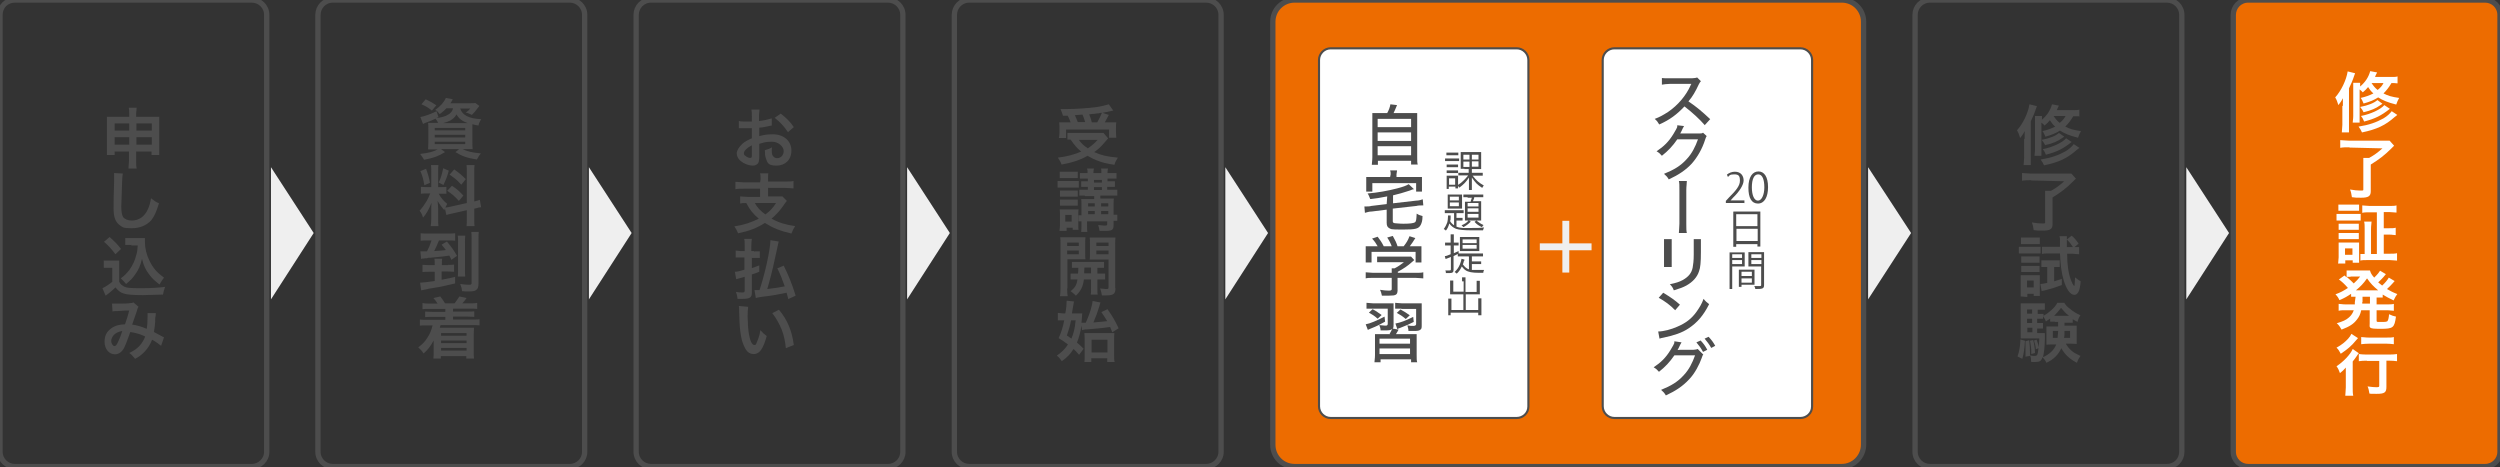
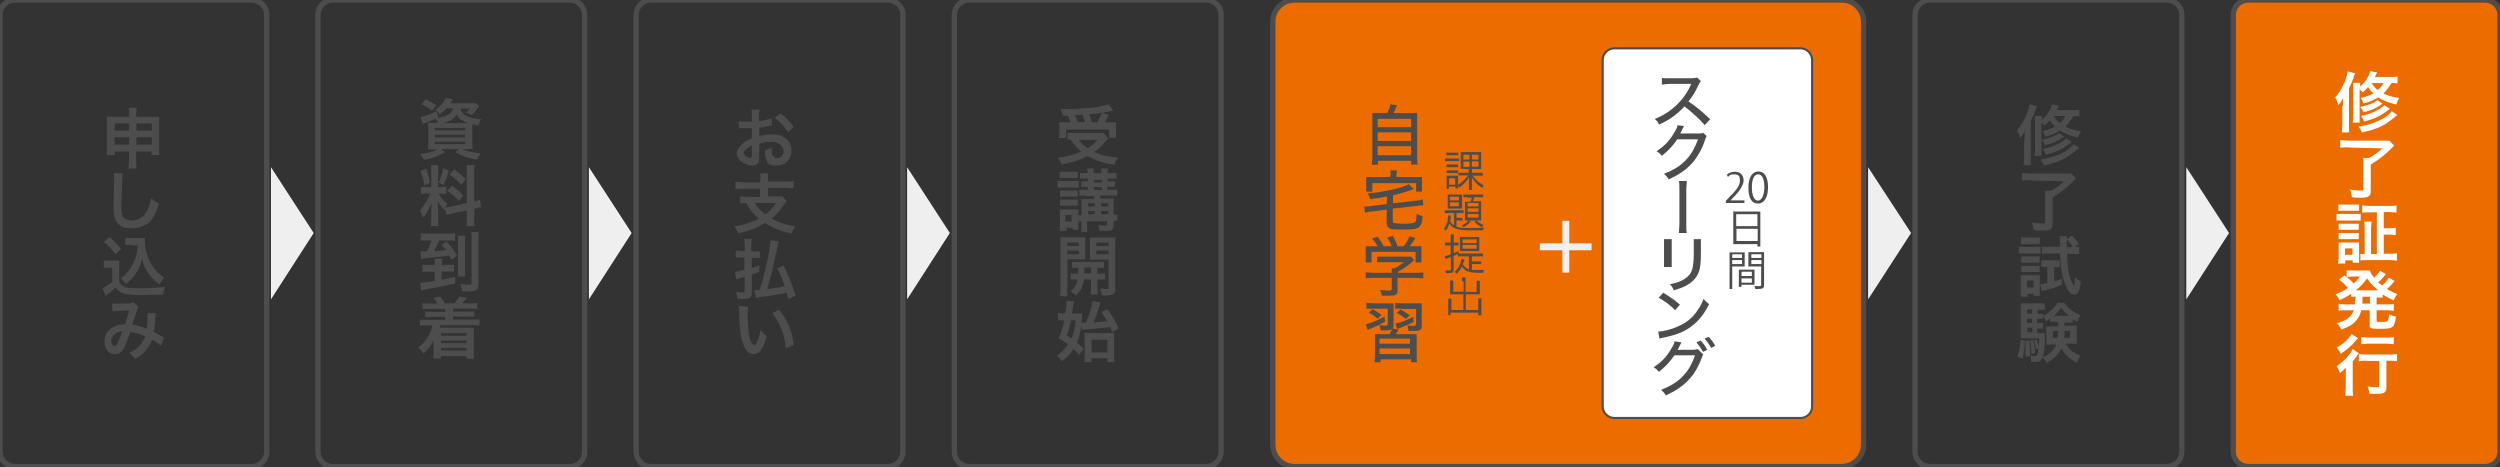
<svg xmlns="http://www.w3.org/2000/svg" id="_レイヤー_1" data-name="レイヤー_1" width="942" height="176" version="1.1" viewBox="0 0 942 176">
  <rect x="0" y="0" width="942" height="176" fill="#333333" stroke="none" />
  <defs>
    <style>
      .st0 {
        fill: none;
      }

      .st0, .st1 {
        stroke-width: 2px;
      }

      .st0, .st1, .st2 {
        stroke: #4d4d4d;
        stroke-miterlimit: 10;
      }

      .st3 {
        fill: #efefef;
      }

      .st1 {
        fill: #ed6c00;
      }

      .st4 {
        fill: #4d4d4d;
      }

      .st5, .st2 {
        fill: #fff;
      }

      .st2 {
        stroke-width: .8px;
      }

      .st6 {
        fill: #4d4d4d;
      }
    </style>
  </defs>
  <g>
    <path class="st4" d="M43.2,57v1.4h-2.9c0-.8,0-1.5,0-2.5v-9.6c0-1,0-1.7,0-2.3.8,0,1.4,0,2.7,0h5.7v-.7c0-1.3,0-1.9-.2-2.7h3c0,.8-.2,1.4-.2,2.6v.8h5.9c1.4,0,2,0,2.8,0,0,.8,0,1.3,0,2.3v9.6c0,1.2,0,1.9,0,2.5h-2.9v-1.3h-5.8v3.3c0,1.5,0,2.2.2,3.1h-3.1c0-1,.2-1.7.2-3.1v-3.3h-5.4ZM43.2,46.5v2.7h5.5v-2.7h-5.5ZM43.2,51.7v2.8h5.5v-2.8h-5.5ZM51.4,49.2h5.8v-2.7h-5.8v2.7ZM51.4,54.5h5.8v-2.8h-5.8v2.8Z" />
    <path class="st4" d="M46.3,65.4c-.2.7-.2,1.5-.3,3.3,0,2.3-.3,7.3-.3,9.1s.2,3.2.7,4c.6.8,1.8,1.3,3.3,1.3,2.6,0,4.8-1.5,6-4.2.6-1.3.9-2.4,1.2-4.2,1.4,1.1,1.8,1.4,3,1.9-1,3.3-1.8,5-2.9,6.4-1.9,2-4.3,3-7.5,3s-3.3-.4-4.3-1.1c-1.7-1.2-2.4-3-2.4-6.4s0-3.7.2-10v-1.6c0-.7,0-1.1,0-1.7l3.4.2Z" />
    <path class="st4" d="M39,98.2c.7,0,1.1,0,2,0h2c.8,0,1.3,0,1.9,0,0,.8,0,1.4,0,2.7v5.2c.4.8.6,1.1,1.4,1.6,1.2.8,2.4.9,6.7.9s6.7-.2,9.2-.5c-.4,1.2-.6,1.8-.8,2.9-2.2,0-5.8.2-7.5.2-4,0-6.1-.2-7.3-.6-1.3-.4-2.1-1.1-3.1-2.3-.8.8-1.4,1.3-2.5,2.2-.4.3-.6.5-.8.6q-.3.2-.4.3l-1.2-2.8c1.1-.5,2.6-1.5,3.7-2.4v-5.3h-1.5c-.7,0-1.1,0-1.7,0v-2.8ZM41.3,89.3c1.8,1.6,3.1,2.9,4.3,4.5l-2.1,2c-1.6-2.1-2.3-2.9-4.3-4.7l2.1-1.8ZM49.3,92.3c-.9,0-1.5,0-2.1,0v-2.6c.6,0,1.1,0,2.1,0h3.5c.8,0,1.4,0,1.8,0,0,.6,0,.9,0,1.4,0,2.4.6,4.9,1.7,7.1,1.3,2.7,2.7,4.4,5.5,6.4-.7.9-1.1,1.6-1.7,2.6-1.8-1.4-2.8-2.3-3.9-3.8-1.3-1.7-2-3.1-2.7-5.9-.6,2.6-1.3,4.2-2.7,6.1-.9,1.3-1.7,2.1-3.3,3.4-.7-.9-1.1-1.3-2-2.1,1.5-1.1,2.2-1.9,3.2-3.1,1.3-1.8,2.2-3.8,2.7-5.9.3-1,.4-1.8.5-3.4h-2.4v-.3h0Z" />
    <path class="st4" d="M42.1,114.4c.6,0,1.2,0,2.5,0s3.7,0,4.6-.2c.5,0,.7,0,1-.3l2,1.7c-.2.3-.4.6-.5,1.1,0,.3-1.7,4.9-1.9,5.6,2,.3,3.6.8,5.5,1.6.2-1.3.3-2.2.3-4.6s0-.8,0-1.3h3.1c0,.6,0,.8-.2,1.8,0,2.1-.2,3.6-.5,5.3.8.4,1.9,1,2.6,1.4.7.4.8.4,1.2.6l-1.1,3.2c-.7-.6-2.1-1.6-3.4-2.3-.7,1.9-1.5,3-2.7,4.4-1.1,1.2-2.3,2.1-3.7,2.8-1.1-1.3-1.3-1.6-2.2-2.2,1.9-.9,2.8-1.6,3.8-2.6,1-1.1,1.8-2.4,2.2-3.6-1.8-.9-3.2-1.3-5.6-1.7-1.1,3.2-1.8,4.9-2.4,6.1-.9,1.6-2.1,2.3-3.4,2.3-2.2,0-3.9-2-3.9-4.7s1.1-4.2,3-5.4c1.3-.8,2.6-1.1,4.7-1.2.7-2,1-2.9,1.6-5.2-1.3,0-1.9,0-4.3.2-1,0-1.5,0-2,.2l-.2-3.1ZM42.9,126.2c-.6.7-1,1.5-1,2.3s.6,1.9,1.2,1.9.9-.5,1.4-1.6c.5-1,1.1-2.5,1.6-4.1-1.5.3-2.4.7-3.2,1.5Z" />
  </g>
  <path class="st0" d="M94.9,175.8H5.6c-3,0-5.6-2.4-5.6-5.6V5.6C0,2.4,2.4,0,5.6,0h89.3c3,0,5.6,2.4,5.6,5.6v164.7c0,3-2.6,5.5-5.6,5.5Z" />
  <g>
    <path class="st4" d="M286.1,58.8c0,1-.1,1.6-.2,2.1-.2.9-1.1,1.5-2.2,1.5-1.6,0-3.4-.7-4.7-1.8-.9-.8-1.4-1.8-1.4-2.8s.8-2.4,2.1-3.6c.9-.8,2-1.4,3.6-2.1v-3.8q-.2,0-1,0h-3.9v-2.7c.7.2,1.7.2,3,.2h1.9v-1.7c0-1.4,0-2.1-.2-2.8h3.1c-.1.8-.2,1.3-.2,2.7v1.6c1.9-.2,3.5-.6,4.8-1v2.7c-.4,0-.8.2-2.5.5-.8.2-1.3.2-2.2.3v3.2c1.7-.5,3.2-.7,5.1-.7,4.1,0,7,2.5,7,6.1s-2.4,5.7-5.6,5.7-3.4-1-4-2.7c-.3-.9-.4-1.7-.4-3.1,1.3-.4,1.7-.5,2.7-1.1-.1.5-.1.7-.1,1.1,0,1.1.1,1.7.4,2.1.3.5.9.9,1.6.9,1.5,0,2.5-1.2,2.5-2.7s-1.8-3.5-4.4-3.5-3,.3-4.8.8v4.5ZM283.2,54.8c-1.9,1-2.9,2.1-2.9,2.9s.3.8.8,1.2,1.1.6,1.6.6.6-.2.6-1.1v-3.6h-.1ZM296.9,49.8c-1.3-2-3-3.9-5-5.4l2.3-1.6c2.1,1.7,3.6,3.1,4.9,5.1l-2.2,1.9Z" />
    <path class="st4" d="M286.6,67.4c0-1.1-.1-1.6-.2-2.1h3.1c-.1.6-.1,1.1-.1,2.1v1h6.6c1.3,0,2.2,0,3-.2v2.8c-.7,0-1.8-.2-3-.2h-6.6v3.2h3.3c1.1,0,1.7,0,2.1,0l1.7,1.7c-.3.3-.7.9-1.2,1.6-1.2,1.8-2.7,3.5-4.6,5.1,2.5,1.4,5.3,2.3,8.9,2.8-.6.9-.9,1.6-1.4,2.8-4.3-1-7-2.1-10-4-3.1,2-6.1,3.1-10.1,3.9-.4-1-.7-1.6-1.4-2.6,3.5-.5,6.4-1.5,9.2-2.9-2.1-1.8-3.3-3.2-4.7-5.9-1.2,0-1.6,0-2.3.2v-2.7c.7,0,1.8.2,3,.2h4.5v-3.1h-6.3c-1.3,0-2.2,0-3,.2v-2.8c.8,0,1.8.2,3,.2h6.3l.2-1.2h0ZM284.4,76.5c1.1,1.9,2.1,2.9,4,4.3,1.9-1.4,2.9-2.5,4-4.3h-8Z" />
    <path class="st4" d="M284.5,94.7c.8,0,1.2,0,1.8,0v2.5c-.7,0-1.2,0-1.8,0h-1.2v3.8c.9-.3,1.3-.4,2.8-1v2.4c-.5.2-1.5.6-2.8,1v6.9c0,1.8-.8,2.3-3.4,2.3s-1.1,0-2,0c-.1-1.1-.2-1.6-.6-2.6,1.1.2,1.9.2,2.5.2s.8-.2.8-.7v-5.2c-.5.2-.8.2-1.8.5-.8.2-1.1.3-1.4.4l-.5-2.8c.9,0,1.6-.2,3.6-.8v-4.6h-1.4c-.7,0-1.3,0-1.9,0v-2.6c.7,0,1.2.2,2,.2h1.4v-2.1c0-1.1,0-1.8-.2-2.5h2.9c-.1.8-.2,1.4-.2,2.5v2.1h1.2v.3h.2ZM297,112.6c-.3-1.1-.4-1.4-.6-2.3-3.3.7-5.5,1.1-9,1.5-1.4.2-2.1.3-2.6.5l-.5-3h.4c.1,0,.6,0,1.5,0,2.1-6.4,4-15,4.1-18.8l3.1.5c-.1.6-.3,1.2-1.4,6.4-.7,3.5-2.1,8.9-2.9,11.5,3.3-.4,4.1-.5,6.6-1-.9-2.6-1.8-4.8-2.8-6.8l2.4-1c1.8,3.6,3.1,6.8,4.5,11.3l-2.8,1.3Z" />
    <path class="st4" d="M281.9,115.6c-.1.9-.2,2.1-.2,3.7s.2,5.1.5,6.6c.4,2.5,1.2,4.1,2,4.1s.7-.4,1-1.1c.6-1.4,1.1-2.8,1.3-4.5.9,1,1.3,1.4,2.4,2.2-1.3,4.8-2.7,6.8-4.8,6.8s-3-1.2-4-3.6c-1-2.4-1.5-6.1-1.6-12.9,0-.9,0-1.1-.1-1.6l3.5.3h0ZM293.5,116.7c3.1,3.7,4.9,7.8,5.6,13.3l-3,1.2c-.2-2.3-.7-4.9-1.6-7.1s-2.1-4.3-3.5-6.1l2.5-1.3Z" />
  </g>
  <path class="st0" d="M214.7,175.8h-89.3c-3,0-5.6-2.4-5.6-5.6V5.6c0-3,2.4-5.6,5.6-5.6h89.3c3,0,5.6,2.4,5.6,5.6v164.7c0,3-2.5,5.5-5.6,5.5Z" />
  <path class="st0" d="M334.6,175.8h-89.3c-3,0-5.6-2.4-5.6-5.6V5.6c0-3,2.4-5.6,5.6-5.6h89.3c3,0,5.6,2.4,5.6,5.6v164.7c0,3-2.5,5.5-5.6,5.5Z" />
  <g>
    <path class="st4" d="M417.5,52.2q-.4.4-2.1,2.4c-.8.9-1.8,1.8-3.1,2.7,2.6,1.2,4.7,1.7,8.9,2.1-.6.9-1,1.7-1.3,2.7-3.2-.5-4.7-.9-6.7-1.7-1.3-.5-2.2-1-3.4-1.7-2.8,1.6-5.8,2.6-9.8,3.3-.4-1.1-.8-1.7-1.4-2.6,3.3-.4,6.4-1.2,8.8-2.3-1.6-1.3-2.3-2.1-4-4.5-.7,0-.8,0-1.2,0v-2.5c.7,0,1.6,0,2.5,0h9c1,0,1.7,0,2.1,0l1.7,2ZM400.5,43.5c-.3-.9-.5-1.6-.9-2.4h2c3.5,0,8-.3,11.2-.7,2.1-.3,3.7-.7,5-1.1l1.7,2.4c-.4,0-.5,0-1.1.2-1,.2-1.8.4-3,.6l2.4.8c-1.1,2.1-1.2,2.2-1.5,2.8h1.7c1.4,0,2,0,2.6,0-.1.7-.1,1.2-.1,2.1v1.8c0,.7.1,1.3.1,1.9h-2.7v-3.1h-16.2v3.2h-2.7c.1-.6.2-1.3.2-1.9v-1.9c0-.7,0-1.2-.1-2.1.8,0,1.4,0,2.7,0h1.6c-.3-.8-.7-1.9-1.1-2.5h-1.8ZM408.9,46c-.3-1.1-.7-2-1-2.8-.1,0-1.1,0-2.9.2.4.9.8,1.7,1.1,2.6h2.8ZM406.5,52.7c1.1,1.5,1.9,2.2,3.4,3.2,1.6-1.1,2.5-1.9,3.7-3.2h-7.1ZM413.5,46c.7-1.2,1.2-2.3,1.7-3.5-.7,0-.8,0-1.1.2-.3,0-.9,0-1.8.2-.4,0-1.1,0-1.9.2.5,1.2.7,1.7,1,3h2.1Z" />
    <path class="st4" d="M398.5,68.2c.6,0,1.1,0,2,0h4c1,0,1.4,0,2,0v2.5c-.6,0-.8,0-1.9,0h-4.1c-.9,0-1.4,0-2,0v-2.5ZM399.2,87c.1-.7.2-1.6.2-2.4v-3.6c0-.9,0-1.4-.1-2.1.7,0,1,0,1.8,0h3.7c.8,0,1.1,0,1.6,0-.1.6-.1.9-.1,1.9v4c0,.7,0,1.4.1,1.8h-2.2v-.8h-2.3v1.2h-2.7ZM399.3,64.7c.7,0,1.1,0,2.1,0h2.6c1,0,1.4,0,2.1,0v2.4c-.7,0-1.2,0-2.1,0h-2.6c-.9,0-1.5,0-2.1,0v-2.4ZM399.4,71.8c.5,0,.8,0,1.6,0h3.5c.8,0,1.1,0,1.6,0v2.3c-.6,0-.8,0-1.6,0h-3.5c-.8,0-1.1,0-1.6,0v-2.3ZM399.4,75.2c.5,0,.8,0,1.6,0h3.5c.8,0,1.1,0,1.6,0v2.3c-.4,0-.8,0-1.6,0h-3.5c-.7,0-1.1,0-1.6,0v-2.3ZM401.4,83.5h2.4v-2.5h-2.4v2.5ZM408.8,73.7c-.9,0-1.4,0-2.1,0v-2.2c.7,0,1.1,0,2.1,0h1.1v-1.1h-.7c-.7,0-1.3,0-1.8,0v-2.1c.4,0,1,0,1.8,0h.7v-1h-1.1c-.8,0-1.3,0-1.9,0v-2.1c.6,0,1,0,1.9,0h1c0-.9,0-1.2-.2-1.7h2.6c-.1.4-.2.8-.2,1.7h3c0-1,0-1.2-.1-1.7h2.6c-.1.5-.2.9-.2,1.7h1.6c.8,0,1.3,0,1.8,0v2.1c-.6,0-1.1,0-1.8,0h-1.6v1h1.1c.8,0,1.2,0,1.7,0v2.1c-.5,0-1.1,0-1.8,0h-1.1v1.1h1.8c1,0,1.5,0,2,0v2.2c-.6,0-1,0-2,0h-4.4v1.1h2.8c1,0,1.8,0,2.3,0q-.1.6-.1,2.4v3.7c.6,0,1,0,1.4,0v2.3c-.5,0-.8,0-1.4,0v1.6c0,1.9-.6,2.2-3.3,2.2s-.8,0-2,0c-.1-.9-.2-1.2-.5-2.2.9,0,1.7.2,2.2.2,1,0,1.2,0,1.2-.6v-1h-7.6v1c0,1.7,0,2.1.1,3h-2.3c.1-.9.1-1.5.1-3v-1c-.5,0-.8,0-1.1,0v-2.3c.3,0,.6,0,1.1,0v-3.9c0-1,0-1.7-.1-2.2.7,0,1.2,0,2.3,0h2.6v-1.1h-3.5ZM412.6,76.6h-2.6v1.2h2.5v-1.2h.1ZM412.6,79.5h-2.6v1.2h2.5v-1.2h.1ZM415.2,68.8v-1h-3v1h3ZM415.2,71.6v-1.1h-3v1.1h3ZM417.6,77.8v-1.2h-2.7v1.2h2.7ZM417.6,80.7v-1.2h-2.7v1.2h2.7Z" />
    <path class="st4" d="M402.1,108.6c0,1.5.1,2.3.2,3h-2.9c.1-.7.2-1.6.2-3v-16.5c0-1.3,0-2-.1-2.7.7,0,1.4,0,2.5,0h4.5c1.3,0,1.9,0,2.5,0-.1.7-.1,1.5-.1,2.3v3.8c0,1.1,0,1.6.1,2.2-.7,0-1.4,0-2.2,0h-4.6v11h-.1ZM402.1,92.7h4.4v-1.3h-4.4v1.3ZM402.1,95.8h4.4v-1.4h-4.4v1.4ZM406.2,103.1c.1-.9.1-1.2.1-2.2-1.2,0-1.8,0-2.4,0v-2.2c.7,0,1.4,0,2.5,0h7.1c1.2,0,1.9,0,2.5,0v2.2c-.7,0-1.4,0-2.5,0v2.2h.4c1.3,0,1.9,0,2.5,0v2.2c-.8,0-1.4,0-2.5,0h-.4v3.6c0,1.2,0,1.6.1,2.1h-2.6c.1-.6.1-1.1.1-2.1v-3.6h-2.7c-.3,2.6-1.1,4.3-3,6.1-.7-.7-1.2-1.1-2-1.7,1.7-1.3,2.3-2.4,2.6-4.4-1.3,0-2,0-2.6,0v-2.2c.7,0,1.3,0,2.5,0h.3ZM408.6,100.8q0,1.1-.1,2.2h2.6v-2.2h-2.5ZM420.3,108.6c0,2.2-.8,2.7-3.5,2.7s-.8,0-1.6,0c-.2-1.1-.3-1.7-.7-2.6.9,0,1.7.2,2.2.2.8,0,1,0,1-.7v-10.4h-4.9c-.9,0-1.7,0-2.2,0,.1-.7.1-1.1.1-2.2v-3.8c0-1,0-1.6-.1-2.3.7,0,1.3,0,2.5,0h4.7c1.3,0,1.9,0,2.5,0-.1.9-.1,1.5-.1,2.7v16.4h.1ZM413.1,92.7h4.6v-1.3h-4.6v1.3ZM413.1,95.8h4.6v-1.4h-4.6v1.4Z" />
    <path class="st4" d="M407.5,122.7c-.4,2.6-.9,4.3-1.7,6.4,1,.8,1.4,1.2,2.5,2.3l-1.7,2.3c-1-1.2-1.4-1.6-2.1-2.2-1.2,1.9-2.2,3-4.4,4.6-.6-.9-1.1-1.5-1.9-2.1,2-1.4,3-2.4,4.2-4.2-1.3-1-1.9-1.4-3.5-2.4,1-2.2,1.6-4.1,2.1-6.7h-.6c-.6,0-1.2,0-1.8,0v-2.8c.6,0,1.3.2,2,.2h.8c.4-2.1.5-3.5.5-4.5v-.3l2.8.3c-.1.3-.2.8-.3,1.6-.2.9-.2,1.2-.5,2.9h1.7c1,0,1.7,0,2.2,0q-.1.4-.1,1.2c-.1,1-.1,1.4-.2,2.3h1.6q.2-.4.5-1.1c1.1-2.5,2-5.7,2.1-7.1l3,.6c-.2.3-.2.4-.5,1.5-.8,2.6-1.2,3.6-2.2,6q2.9-.2,5.2-.5c-.7-1.1-1.1-1.8-2.2-3.4l2.3-1.1c2.1,3,2.7,4.1,4.2,7.2l-2.4,1.5c-.4-1-.5-1.2-.8-2-3.4.5-5.1.6-8.5.9-1.3,0-1.6.2-2.1.3l-.2-1.7ZM403.6,120.6c-.4,2.1-.9,3.8-1.6,5.8,1,.7,1.3.9,1.7,1.2.9-2.1,1.3-3.8,1.6-6.9h-1.7ZM411.3,136.4h-2.7c.1-.6.1-1.2.1-2.2v-6.4c0-1-.1-1.7-.1-2.3.6,0,1.3,0,2.1,0h6.9c1.2,0,1.8,0,2.3,0-.1.7-.1,1.3-.1,2.5v6c0,1.1,0,1.9.2,2.4h-2.8v-1.4h-6v1.4h.1ZM411.3,132.8h6v-4.8h-6v4.8Z" />
  </g>
  <path class="st0" d="M454.5,175.8h-89.3c-3,0-5.6-2.4-5.6-5.6V5.6c0-3,2.4-5.6,5.6-5.6h89.3c3,0,5.6,2.4,5.6,5.6v164.7c0,3-2.6,5.5-5.6,5.5Z" />
  <g>
    <path class="st4" d="M762.9,52.3c0-1.2,0-1.9,0-2.9-.6,1.2-1,1.7-1.7,2.6-.4-1.3-.7-2.1-1.2-2.9,2.2-2.4,4.2-6.5,4.7-9.8l2.8.7q-.2.4-.4,1.1c-.5,1.6-1.1,2.9-1.9,4.6v13.6c0,1.3,0,2.1,0,2.9h-2.7c0-1,.2-1.8.2-2.9v-7h0ZM783.3,43.8c-.7,0-1.3,0-2.1,0-1,1.7-1.9,2.8-3,3.9,1.7.9,3.1,1.3,5.9,1.7-.5.9-.8,1.6-1.1,2.5-3.2-.8-5.1-1.6-6.8-2.7-1.6,1-3,1.6-5.5,2.3-.4-.9-.6-1.5-1.1-2.1,2.1-.5,3.2-.9,4.8-1.7-.9-.8-1.3-1.3-2-2.4-.7.8-1,1.2-2,2-.4-.5-.6-.6-1.2-1.1v10c0,1.4,0,2,0,2.5h-2.6c0-.7.2-1.3.2-2.5v-10.2c0-1.3,0-1.6,0-2.3h2.6c0,.4,0,.7,0,1.4,2-1.7,3.2-3.6,3.8-5.8l2.6.5c-.4.8-.6,1.1-.8,1.7h5.8c1.4,0,2.1,0,2.7-.2v2.6h-.1ZM783.5,55.7c-.3.3-.6.5-1,.8-3.5,3.1-6.6,4.6-12.3,5.8-.4-.9-.7-1.4-1.3-2.2,3.9-.6,6.7-1.6,9.4-3.1,1.5-.9,2.4-1.8,3.1-2.7l2.1,1.4ZM777.8,51.5q-.2.2-.9.6c-1.5,1.1-3.3,1.9-6.3,2.6-.4-.8-.5-1-1.3-2,3.1-.6,5.3-1.5,6.5-2.6l2,1.4ZM780.6,53.5c-3.3,2.6-5.5,3.7-9.7,4.8-.3-.8-.6-1.4-1.2-2.1,3.7-.7,7.5-2.5,8.8-4.1l2.1,1.4ZM773.8,43.7c.8,1.2,1.4,1.9,2.3,2.6,1.1-.9,1.7-1.6,2.2-2.6h-4.5Z" />
    <path class="st4" d="M765.3,67.9c-1.4,0-2.3,0-3.4.2v-2.9c1,0,2,.2,3.3.2h12.6c1.3,0,2.1,0,2.7,0l1.7,1.9c-.5.5-.6.6-1,1-2.7,2.7-4.6,4.1-7.8,6.1v10.1c0,1.8-.9,2.4-3.6,2.4s-1.3,0-3.5-.2c-.2-1.2-.3-1.9-.7-2.9,1.7.3,2.7.4,3.9.4s1.1,0,1.1-.6v-9.3c0-1,0-1.8,0-2.4h2.2c2-1.1,3.2-2,5-3.6l-12.4-.3h0Z" />
    <path class="st4" d="M760.7,93c.6,0,1.1,0,2,0h4.2c1,0,1.5,0,2,0v2.5c-.6,0-.9,0-1.9,0h-4.3c-.9,0-1.4,0-2,0v-2.5h0ZM761.4,111.7c0-.8,0-1.6,0-2.4v-3.7c0-.8,0-1.3,0-1.9.5,0,.9,0,2,0h3.5c.9,0,1.3,0,1.7,0,0,.4,0,.9,0,1.8v4.2c0,.7,0,1.1,0,1.8h-2.3v-.8h-2.4v1.2l-2.5-.2h0ZM761.5,89.5c.6,0,1.1,0,2,0h3.1c1,0,1.4,0,2,0v2.5c-.6,0-1.1,0-2,0h-3.1c-.9,0-1.4,0-2,0v-2.5ZM761.6,96.6c.5,0,.8,0,1.6,0h3.8c.8,0,1.1,0,1.5,0v2.4c-.5,0-.8,0-1.5,0h-3.8c-.8,0-1.1,0-1.6,0v-2.4ZM761.6,100.2c.5,0,.8,0,1.6,0h3.7c.8,0,1.1,0,1.6,0v2.3c-.5,0-.8,0-1.6,0h-3.7c-.8,0-1,0-1.6,0v-2.3ZM763.8,108.3h2.5v-2.6h-2.5v2.6ZM771.1,100.6c-.7,0-1.3,0-1.9,0v-2.5c.7,0,1.2,0,2,0h3.1c.7,0,1.3,0,1.8,0v2.5c-.5,0-1,0-1.5,0h-.6v5.4c1-.3,1.5-.5,2.9-.9v2.3c-2.7,1-3.6,1.3-6.7,2.1-.3,0-.5,0-.9.2l-.5-2.7c.7,0,1.4-.2,2.6-.4v-6c.1,0-.3,0-.3,0ZM781.6,93.1c.7,0,1.2,0,1.8,0v2.7c-.9,0-1.7-.2-2.6-.2h-1.9c0,4.3.5,7.2,1.2,9.3.5,1.5,1.2,2.8,1.4,2.8s.2,0,.2-.4c0-.6.2-1.9.2-2.8.8.7,1.2,1,2.1,1.5-.2,2.1-.4,3.1-.8,3.9-.4.8-.9,1.2-1.6,1.2-1.5,0-3-2.1-4-5.5-.8-2.6-1.2-5.7-1.4-10.1h-4.2c-1,0-1.9,0-2.6.2v-2.7c.8,0,1.7,0,2.7,0h4.1v-2.7c0-.5,0-.8-.2-1.3h2.8c0,.6,0,.9,0,2.2v1.9h2.3c-.7-1.1-1.5-2.1-2.3-2.9l1.8-1.4c1,.8,1.8,1.8,2.6,3l-1.5,1.3Z" />
    <path class="st4" d="M763,128.4c-.2,3.2-.4,4.7-1,6.8l-1.8-.9c.7-1.9,1-3.9,1.1-6.4l1.7.5ZM777.9,121.2v1.5h2.6c1,0,1.5,0,2,0,0,.6,0,1.2,0,1.8v3.3c0,1,0,1.3,0,1.8-.7,0-1.2-.1-1.9-.1h-2.2c.6,1.1,1.3,1.9,2.1,2.6.9.8,1.7,1.2,3.4,2-.6.9-1,1.6-1.3,2.6-2.6-1.3-4.6-3.1-5.9-5.5-1.1,2.4-2.8,4.2-5.6,5.5-.4-.9-.9-1.5-1.5-2.1-.5,1.5-1,1.8-2.9,1.8s-.8,0-1.4-.1c0-1,0-1.7-.4-2.4.7.2,1.2.2,1.7.2,1.1,0,1.2-.3,1.5-2.9l-1,.4c0-1-.4-2.5-.7-3.3l1-.3c.5,1.4.6,1.8.8,2.9,0-1.3.2-2,.2-3.4h-5c-.8,0-1.5,0-2,0,0-.6,0-1.3,0-2.1v-8.6c0-1.3,0-1.9,0-2.5.7,0,1.4,0,2.5,0h4.3c1.2,0,1.7,0,2.3,0v2.4c-.6,0-1,0-1.9,0h-.8v1.6h.5c.7,0,1.1,0,1.7,0v.7c1.2-.7,1.9-1.2,2.9-2.1s1.8-1.8,2.3-2.8h2.6c.6.9,1.1,1.5,2.1,2.2,1.3,1.1,2.1,1.6,4,2.5-.6.9-.9,1.6-1.1,2.5-.9-.5-1.3-.7-1.8-1v1.3c-.6,0-1.1,0-1.8,0h-1.8c0,0,.5,0,.5,0ZM764.6,128.2c.2,1.9.3,3.1.3,4.7v1.2l-1.7.3c0-1.3,0-1.8,0-3.4s0-1.5,0-2.4l1.4-.4ZM765.7,116.6h-1.9v1.6h1.9v-1.6ZM765.7,120.1h-1.9v1.6h1.9v-1.6ZM763.9,123.5v1.7h1.9v-1.7h-1.9ZM766.1,128.1c.4,1.5.6,2.9.7,4.9l-1.4.4c0-2.6-.2-3.3-.5-5l1.2-.3ZM774.2,121.2c-.7,0-1.2,0-1.7,0v-1.2c-.5.4-.8.6-1.6,1.1-.3-.7-.5-1.2-1.1-2v1c-.6,0-1,0-1.7,0h-.5v1.6h.5c.8,0,1.1,0,1.7,0v2.1c-.6,0-1.1,0-1.7,0h-.5v1.7h.9c1.1,0,1.5,0,2,0,0,.5,0,1,0,2.1,0,2.6-.3,5.4-.7,7,2.4-1.1,4.1-2.6,5-4.8h-1.7c-.8,0-1.3,0-2,.1,0-.6,0-1,0-1.8v-3.3c0-.8,0-1.1,0-1.8.5,0,1,0,2,0h2.4v-1.7h-1.2ZM773.5,124.7v2.6h1.8c0-.9.2-1.5.2-2.6h-2ZM779.6,119c-1.3-1-1.9-1.7-3-3-1,1.3-1.5,1.9-2.6,3h5.6ZM777.9,124.7c0,1.5,0,1.9-.2,2.6h2.3v-2.6h-2.1Z" />
  </g>
  <path class="st0" d="M816.5,175.8h-89.3c-3,0-5.6-2.4-5.6-5.6V5.6c0-3,2.4-5.6,5.6-5.6h89.3c3,0,5.6,2.4,5.6,5.6v164.7c0,3-2.4,5.5-5.6,5.5Z" />
  <path class="st1" d="M936.4,175.8h-89.3c-3,0-5.6-2.4-5.6-5.6V5.6c0-3,2.4-5.6,5.6-5.6h89.3c3,0,5.6,2.4,5.6,5.6v164.7c0,3-2.5,5.5-5.6,5.5Z" />
  <g>
    <path class="st5" d="M882.8,39.9c0-1.2,0-1.9,0-2.9-.6,1.2-1,1.7-1.7,2.6-.4-1.3-.7-2.1-1.2-2.9,2.2-2.4,4.2-6.5,4.7-9.8l2.8.7q-.2.4-.4,1.1c-.5,1.6-1.1,2.9-1.9,4.6v13.7c0,1.3,0,2.1,0,2.9h-2.7c0-1,.2-1.8.2-2.9v-7.1h0ZM903.2,31.4c-.7-.1-1.3-.1-2.1-.1-1,1.7-1.9,2.8-3,3.9,1.7.9,3.1,1.3,5.9,1.7-.5.9-.8,1.6-1.1,2.5-3.2-.8-5.1-1.6-6.8-2.7-1.6,1-3,1.6-5.5,2.3-.4-.9-.6-1.5-1.1-2.1,2.1-.5,3.2-.9,4.8-1.7-.9-.8-1.3-1.3-2-2.4-.7.8-1,1.2-2,2-.4-.5-.6-.6-1.2-1.1v10c0,1.4,0,2,0,2.5h-2.6c0-.7.2-1.3.2-2.5v-10.2c0-1.3,0-1.6,0-2.3h2.6c0,.4,0,.7,0,1.4,2-1.7,3.2-3.6,3.8-5.8l2.6.5c-.4.8-.6,1.1-.8,1.7h5.8c1.4,0,2.1,0,2.7-.2v2.6h-.1ZM903.3,43.3c-.3.3-.6.5-1,.8-3.5,3.1-6.6,4.6-12.3,5.8-.4-.9-.7-1.4-1.3-2.2,3.9-.6,6.7-1.6,9.4-3.1,1.5-.9,2.4-1.8,3.1-2.7l2.1,1.4ZM897.7,39.1q-.2.2-.9.6c-1.5,1.1-3.3,1.9-6.2,2.6-.4-.8-.5-1-1.3-2,3.1-.6,5.3-1.5,6.5-2.6l1.9,1.4ZM900.5,41c-3.3,2.6-5.5,3.7-9.7,4.8-.3-.8-.6-1.4-1.2-2.1,3.7-.7,7.5-2.5,8.8-4.1l2.1,1.4ZM893.6,31.3c.8,1.2,1.4,1.9,2.3,2.6,1.1-.9,1.7-1.6,2.2-2.6h-4.5Z" />
    <path class="st5" d="M885.2,55.5c-1.4,0-2.3,0-3.4.2v-2.9c1,0,2,.2,3.3.2h12.6c1.3,0,2.1,0,2.7,0l1.7,1.9c-.5.5-.6.6-1,1-2.7,2.7-4.6,4.1-7.8,6.1v10.1c0,1.8-.9,2.4-3.6,2.4s-1.3,0-3.5-.2c-.2-1.2-.3-1.9-.7-2.9,1.7.3,2.7.4,3.9.4s1.1,0,1.1-.6v-9.3c0-1,0-1.8,0-2.4h2.2c2-1.1,3.2-2,5-3.6l-12.4-.3h0Z" />
    <path class="st5" d="M880.3,80.6c.6,0,1.1,0,2,0h5.2c1,0,1.4,0,2,0v2.5c-.5,0-.9,0-1.9,0h-5.2c-.9,0-1.4,0-2,0v-2.5h0ZM881,99.4c0-.8.2-1.6.2-2.4v-3.6c0-.8,0-1.4,0-2,.6,0,1.2,0,1.9,0h4.1c1,0,1.3,0,1.7,0,0,.5,0,.9,0,1.8v3.8c0,1,0,1.5,0,2h-2.4v-.9h-2.8v1.2h-2.6ZM881.1,77.1c.7,0,1.1,0,2.1,0h3.6c1,0,1.5,0,2.1,0v2.3c-.6,0-1.2,0-2.1,0h-3.6c-.9,0-1.5,0-2.1,0v-2.3ZM881.2,84.3c.5,0,.8,0,1.7,0h4.3c.8,0,1.2,0,1.6,0v2.3c-.6,0-.9,0-1.6,0h-4.3c-.8,0-1.2,0-1.7,0v-2.3ZM881.2,87.8c.5,0,.8,0,1.7,0h4.3c.8,0,1.2,0,1.6,0v2.3c-.6,0-.8,0-1.7,0h-4.3c-.8,0-1.2,0-1.6,0v-2.3ZM883.6,96h2.8v-2.4h-2.8v2.4ZM895.7,80h-2.8c-1.2,0-2.1,0-2.8.2v-2.8c.8,0,1.7.2,2.8.2h7.3c1.2,0,2.1,0,2.8-.2v2.7c-.8,0-1.7-.2-2.8-.2h-2v6.1h2.1c1.2,0,1.7,0,2.4-.2v2.8c-.7,0-1.3-.2-2.4-.2h-2.1v7.2h2.3c1.1,0,2,0,2.7-.2v2.8c-.8,0-1.7-.2-2.8-.2h-8.3c-1.3,0-2.1,0-2.7.2v-2.5c.5,0,.9,0,1.6,0v-9.5c0-1.2,0-1.9-.2-2.7h2.8c0,.8-.2,1.4-.2,2.7v9.5h2.2v-15.8h.1Z" />
    <path class="st5" d="M887.6,111.8c-.8,0-1.1,0-1.7,0v-1.1c-1.5,1-2.3,1.5-4.4,2.4-.4-.9-.8-1.5-1.5-2.2,1.9-.7,3-1.3,4.7-2.4-1.4-1.6-2.2-2.3-3.4-3.2l2.1-1.5q.4.3.8.7v-2.6c.5,0,1.2,0,2.1,0h4.6c1.2,0,1.6,0,2.1,0,.3,1,.6,1.6,1.6,2.7.8-.8,1-1,1.5-1.6q.4-.5.5-.7t.2-.3l2.2,1.3c0,0-.4.5-1,1.2-.5.5-1.2,1.3-1.9,1.9.7.6,1,.8,1.5,1.2,1.1-1,2-2.1,2.5-3l2.2,1.3q-.2.2-.7.8c-.7.8-1.4,1.5-2.2,2.2,1.4.8,2.1,1.2,3.9,1.9-.6.8-.7,1-1.4,2.4-2.1-1-2.7-1.4-4.1-2.2v1.1c-.8,0-1.2,0-2.3,0v2.6h3.9c1.2,0,1.9,0,2.6-.2v2.6c-.8,0-1.5-.2-2.6-.2h-3.9v3.7c0,.5,0,.6.4.7.3,0,.8,0,1.6,0,1.4,0,2,0,2.2-.5.2-.3.4-1.1.5-2.4,1,.5,1.7.7,2.6.9-.6,4.2-1,4.6-5.8,4.6s-4.1-.4-4.1-2.1v-4.9h-3.2c-.3,1.5-.8,2.5-1.6,3.5-1.3,1.7-2.7,2.6-5.8,3.8-.5-.9-1-1.7-1.8-2.4,2.3-.7,3.5-1.2,4.6-2.2.9-.8,1.4-1.6,1.8-2.7h-3.1c-1.2,0-1.8,0-2.6.2v-2.6c.8,0,1.4.2,2.6.2h3.5v-.8l.3-2.2ZM885.7,104.3c-.5,0-1,0-1.5,0,1.3,1.1,1.9,1.7,2.7,2.5,1.1-1,1.7-1.7,2.4-2.6h-3.6ZM895.6,109.4h.5c-1.8-1.5-2.8-2.5-4.2-4.5-1.4,2-2.4,3-4.2,4.5h7.9ZM890.1,113.8v.6h2.9v-2.6h-2.8v2Z" />
    <path class="st5" d="M883.9,141.3c0-1.1,0-1.2,0-2.8-.7.8-1.4,1.5-2.2,2.1-.4-1.1-.7-1.8-1.3-2.6,2.6-1.7,5.2-4.4,6.1-6.5l2.3,1.6c-.3.3-.5.6-.8,1.1-.6.8-.8,1.2-1.5,2v9.8c0,1.3,0,2.3.2,3.1h-3c0-.8.2-1.9.2-3.1v-4.7h0ZM888.5,127.4q-.3.3-.8.9c-1.6,2-3.3,3.4-5.7,5-.5-1-.9-1.6-1.6-2.3,2-1.1,3.2-2.1,4.4-3.4.6-.7.9-1.1,1.2-1.8l2.5,1.6ZM891.8,135.9c-1.2,0-2.2.1-3,.2v-2.7c.8.1,1.9.2,3,.2h8.4c1.4,0,2.3-.1,3-.2v2.7c-.8-.1-1.9-.2-2.9-.2h-1.1v9.9c0,2.1-.7,2.6-3.7,2.6s-1.6,0-2.7-.1c-.2-1.1-.3-1.8-.7-2.7,1.3.2,2.6.3,3.3.3,1,0,1.1-.1,1.1-.6v-9.3h-4.7ZM889.7,127c.7,0,1.6.2,2.9.2h6.6c1.3,0,2.1,0,2.8-.2v2.7c-.9-.1-1.8-.2-2.7-.2h-6.7c-1.1,0-2.1.1-2.9.2v-2.7h0Z" />
  </g>
  <polygon class="st3" points="102.1 112.8 102.1 63 118.2 87.8 102.1 112.8" />
  <polygon class="st3" points="221.9 112.8 221.9 63 238 87.8 221.9 112.8" />
  <polygon class="st3" points="341.8 112.8 341.8 63 357.9 87.8 341.8 112.8" />
-   <polygon class="st3" points="461.7 112.8 461.7 63 477.8 87.8 461.7 112.8" />
  <polygon class="st3" points="823.8 112.8 823.8 63 839.9 87.8 823.8 112.8" />
  <polygon class="st3" points="703.9 112.8 703.9 63 720.1 87.8 703.9 112.8" />
  <path class="st1" d="M694,175.8h-206.2c-4.6,0-8.2-3.7-8.2-8.2V8.2c0-4.6,3.7-8.2,8.2-8.2h206.2c4.6,0,8.2,3.7,8.2,8.2v159.3c0,4.6-3.7,8.3-8.2,8.3Z" />
-   <path class="st2" d="M571.5,157.5h-70.1c-2.4,0-4.4-2-4.4-4.4V22.6c0-2.4,2-4.4,4.4-4.4h70.1c2.4,0,4.4,2,4.4,4.4v130.6c0,2.4-2,4.3-4.4,4.3Z" />
  <g>
    <path class="st4" d="M522.7,42.6c.6-1.1,1-2.1,1.2-3.3l2.5.3c-.5,1.3-.9,2.1-1.3,3h5.9c1.4,0,2.1,0,3,0,0,.9,0,1.5,0,3v13.6c0,1.5,0,2.1.2,2.8h-2.5v-1.4h-12.5v1.5h-2.3c0-.7.2-1.6.2-2.8v-13.7c0-1.5,0-2.1,0-3,.9,0,1.6,0,3,0h2.8ZM519.1,47.9h12.6v-3.1h-12.6v3.1ZM519.1,53.1h12.6v-3.2h-12.6v3.2ZM519.1,58.5h12.6v-3.4h-12.6v3.4Z" />
    <path class="st4" d="M522.7,74c-2.5.5-3.7.7-6.4,1-.4-1-.6-1.6-1-2.1,3.8-.3,7.6-1,11.1-1.9,2.3-.6,3.4-1,4.4-1.6l2,1.9c-.6,0-.7.2-1.6.5-2.1.7-4.5,1.4-6.3,1.8v3l8.7-1c1,0,1.9-.3,2.5-.5l.2,2.3h-.4c-.5,0-1.6,0-2.2.2l-8.9,1v4.5c0,.7,0,.8.7,1,.4,0,1.7.2,3.3.2,2.5,0,3.8-.2,4.3-.5s.6-1,.7-3.3c1,.6,1.2.6,2.2.9,0,1.8-.3,2.5-.6,3.2-.8,1.6-1.8,1.9-6.9,1.9s-4.2-.2-5-.5c-.7-.4-1-.9-1-2.1v-4.9l-5.6.7c-1.1,0-1.8.3-2.6.5l-.2-2.4h.5c.5,0,1.6,0,2.1-.2l5.8-.7.2-2.9h0ZM524,65.7c0-.6,0-1-.2-1.5h2.6c0,.6-.2,1-.2,1.5v1h7c1.2,0,1.9,0,2.6,0,0,.5,0,1,0,1.8v1.8c0,.8,0,1.4,0,1.9h-2.2v-3.2h-16.5v3.2h-2.3c0-.7,0-1.1,0-1.9v-1.8c0-.8,0-1.2,0-1.8.8,0,1.5,0,2.6,0h6.4l.2-1h0Z" />
    <path class="st4" d="M526.6,109.3c0,1.8-.6,2.1-3.2,2.1s-1.9,0-2.7,0c-.2-1.1-.4-1.5-.7-2.2,1.3.2,2.3.3,3.1.3s1.3,0,1.3-.6v-4.2h-7c-1.3,0-2.1,0-2.8.2v-2.3c.8,0,1.7.2,2.8.2h7v-.3c0-.5,0-1,0-1.4h1.1c1.4-.7,2.3-1.4,3.5-2.3h-7.7c-1,0-1.8,0-2.4,0v-2.1c.7,0,1.5,0,2.4,0h8.5c.9,0,1.4,0,1.9,0l1.2,1.3c-.4.3-.6.5-.7.6-1.9,1.7-3.3,2.6-5.5,3.8v.4h6.8c1.2,0,2.1,0,2.8-.2v2.3c-.7,0-1.7-.2-2.9-.2h-6.8v4.7h.1ZM519.1,92.8c-.7-1.2-1-1.7-2.1-2.9l2.1-.7c.9,1.2,1.5,2,2.3,3.6h3c-.4-1.1-.9-2.1-1.7-3.3l2.1-.6c1,1.8,1.3,2.4,1.8,3.9h2.3c1.1-1.4,1.6-2.2,2.2-3.8l2.2.7c-.7,1.2-1.5,2.3-2.1,3.1h1.5c1.6,0,2.1,0,2.9,0,0,.6,0,1.2,0,2.1v2.1c0,.7,0,1.3,0,1.9h-2.2v-4h-16.6v4h-2.2c0-.6,0-1.2,0-1.9v-2.1c0-.9,0-1.5,0-2.1,1.1,0,1.4,0,2.9,0h1.6Z" />
    <path class="st4" d="M521.9,121.2c-1.8,1-3.1,1.7-5.4,2.6-.5.2-.7.3-1.1.5l-.8-2.1c1.7-.3,4.2-1.4,7.1-2.9l.2,1.9ZM523.6,125.8c.3-.5.9-1.6,1-1.9-.5.5-1.2.6-2.5.6s-1.4,0-1.9,0c0-.8-.2-1.3-.5-2,.7,0,1.6.2,2.2.2s1,0,1-.7v-5.7h-5.8c-1.1,0-1.6,0-2.2,0v-2.2c.7,0,1.6.2,2.6.2h5.2c1.3,0,1.9,0,2.4,0,0,.6,0,1.2,0,2.4v5.6c0,.7,0,1.1-.3,1.5l2.2.4c-.6,1-.6,1.1-1,1.7h5.1c1.4,0,2,0,2.7,0,0,.8,0,1.3,0,2.7v5.2c0,1.4,0,2.1.2,2.7h-2.3v-1.1h-11.5v1.1h-2.3c0-.7.2-1.4.2-2.7v-5.1c0-1.5,0-2,0-2.8.9,0,1.4,0,2.7,0h3.1ZM519.1,120.1c-1.2-1.1-1.9-1.5-3.3-2.3l1.4-1.3c1.5.8,2.1,1.3,3.4,2.2l-1.5,1.4ZM519.8,129.5h11.5v-1.9h-11.5v1.9ZM519.8,133.4h11.5v-2.1h-11.5v2.1ZM528,116.3c-1.1,0-1.6,0-2.3,0v-2.2c.7,0,1.6.2,2.6.2h5.1c1.2,0,1.9,0,2.3,0,0,.6,0,1.4,0,2.4v5.7c0,1.2,0,1.5-.6,1.9-.4.3-1,.4-2.2.4s-1.5,0-2.2,0c0-.8-.2-1.3-.4-2.1.9.2,1.7.2,2.2.2q1.1,0,1.1-.7v-5.7s-5.5,0-5.5,0ZM532.7,121.3c-1.6.8-3.1,1.5-5,2.2-.6.2-.8.3-1.2.5l-.7-2.1c1.8-.3,3.9-1.1,6.7-2.5l.2,1.9ZM529.7,120.2c-1.3-1.1-2.1-1.6-3.4-2.3l1.4-1.3c1.5.8,2.2,1.3,3.5,2.2l-1.5,1.4Z" />
  </g>
  <g>
    <path class="st4" d="M544.5,59.7c.4,0,.7,0,1.3,0h2.7c.7,0,.9,0,1.3,0v1h-4c-.6,0-.9,0-1.3,0v-1.1h0ZM545,57.5c.4,0,.6,0,1.2,0h2.1c.5,0,.8,0,1.2,0v1c-.4,0-.7,0-1.2,0h-2.1c-.5,0-.8,0-1.2,0v-1ZM545.1,62c.3,0,.6,0,1.1,0h2.1c.6,0,.8,0,1.1,0v1c-.4,0-.6,0-1.1,0h-2.1c-.5,0-.7,0-1.1,0v-1ZM545.1,64.2c.3,0,.6,0,1.1,0h2.1c.5,0,.8,0,1.1,0v1c-.3,0-.6,0-1.1,0h-2.1c-.5,0-.8,0-1.1,0v-1ZM545.1,71.2c0-.5,0-1,0-1.6v-2.1c0-.6,0-.9,0-1.3.4,0,.7,0,1.3,0h3v3.5c0,.5,0,.9,0,1.3h-1v-.7h-2.5v.9h-.9ZM546,69.6h2.3v-2.4h-2.3v2.4ZM551.9,63.6c-.7,0-1.1,0-1.5,0v-6.3c.3,0,.7,0,1.4,0h4.9c.7,0,1.1,0,1.4,0v6.4c-.4,0-.8,0-1.5,0h-2v1.4h2.6c.7,0,1.1,0,1.5,0v1.1c-.4,0-.8,0-1.5,0h-2.3c1.4,1.8,2.3,2.6,4.2,3.7-.2.3-.5.6-.6.9-2-1.3-2.5-1.9-3.9-3.9v3.2c0,.7,0,1.1,0,1.5h-1.1c0-.4,0-.8,0-1.5v-3.2c-1.1,1.7-1.9,2.5-3.6,3.8-.2-.3-.4-.5-.7-.9,1-.6,1.6-1.1,2.4-1.9.6-.6.9-.9,1.6-1.8h-2.2c-.6,0-1,0-1.5,0v-1c.4,0,.8,0,1.5,0h2.4v-1.4h-1.7ZM551.4,58.3v1.8h2.3v-1.8h-2.3ZM551.4,60.9v2h2.3v-2h-2.3ZM554.6,60.1h2.5v-1.8h-2.5v1.8ZM554.6,62.8h2.5v-2h-2.5v2Z" />
    <path class="st4" d="M547.9,80.3h-1.9c-.8,0-1.2,0-1.6,0v-1.1c.4,0,.9,0,1.6,0h4c.6,0,1,0,1.5,0v1.1c-.5,0-.9,0-1.5,0h-1.2v1.8h1c.5,0,.9,0,1.3,0v1c-.4,0-.7,0-1.3,0h-1v2.3c.7.3,1.3.4,2.4.5.8,0,2.2,0,3.3,0,2,0,3.4,0,4.7-.2-.2.4-.3.7-.4,1.1-.9,0-2.4,0-3.8,0-3.4,0-5.3-.2-6.4-.6-1-.4-1.9-1.1-2.5-2-.3,1.1-.7,2-1.3,2.7-.2-.3-.5-.4-.8-.6.6-.8,1-1.6,1.3-2.4.2-.6.3-1.8.3-2.3v-.4h1q0,.4,0,.7c0,.8,0,.9-.2,1.4.3.6.8,1.1,1.5,1.6v-4.6h.1ZM545.5,74.8c0-.6,0-1,0-1.5.4,0,.8,0,1.5,0h2.4c.8,0,1.1,0,1.5,0,0,.4,0,.8,0,1.5v2.4c0,.7,0,1,0,1.4-.4,0-.8,0-1.5,0h-2.4c-.7,0-1.1,0-1.5,0,0-.4,0-.8,0-1.4v-2.4ZM546.3,75.5h3.4v-1.4h-3.4v1.4ZM546.3,77.7h3.4v-1.4h-3.4v1.4ZM554.2,83.5c-1,1-1.7,1.5-2.8,2.1-.2-.3-.5-.5-.7-.7,1.4-.6,2-1,2.7-1.9l.8.5ZM553,74.3c-.7,0-1.2,0-1.6,0v-1c.5,0,.9,0,1.7,0h4.2c.7,0,1.2,0,1.6,0v1c-.5,0-1,0-1.5,0h-1.9c0,.5-.3,1-.5,1.5h3.1c0,.4,0,.8,0,1.5v4.2c0,.7,0,1.2,0,1.6h-6.1c0-.3,0-.8,0-1.4v-4.3c0-.6,0-1,0-1.4h2.1c.2-.6.4-1.1.5-1.5h-1.6v-.2ZM553,77.8h4.1v-1.3h-4.1v1.3ZM553,79.8h4.1v-1.3h-4.1v1.3ZM553,82h4.1v-1.4h-4.1v1.4ZM556.3,83.1c1,.8,1.6,1.2,2.7,1.7-.3.3-.4.4-.6.8-1.2-.6-1.9-1-2.8-2l.7-.5Z" />
    <path class="st4" d="M553.4,96.6h-2.8c-.6,0-.9,0-1.3,0v-.9c-.6.3-1,.5-1.6.8v5.2c0,.9-.4,1.2-1.6,1.2s-.7,0-1.3,0c0-.4,0-.6-.2-1,.7,0,1.1,0,1.5,0s.6,0,.6-.5v-4.6c-1.1.5-1.8.7-2,.8l-.3-1.1c.6,0,1.1-.3,2.2-.7v-3.3h-.9c-.4,0-.7,0-1.2,0v-1.1c.4,0,.8,0,1.2,0h.9v-1.5c0-.7,0-1.2,0-1.6h1.2c0,.4,0,.9,0,1.6v1.5h.7c.6,0,.8,0,1.1,0v1.1c-.3,0-.6,0-1.1,0h-.7v2.9c.6-.3,1-.4,1.8-.8v.9c.4,0,.8,0,1.2,0h6.6c.6,0,1,0,1.4,0v1.1c-.4,0-.8,0-1.4,0h-2.8v1.9h2.1c.7,0,1.1,0,1.4,0v1c-.4,0-.7,0-1.4,0h-2.1v2.2c.7,0,1.2,0,2,0s1.7,0,2.6,0c-.2.4-.3.7-.3,1.1h-1.5c-2.7,0-4.2-.3-5.2-1-.5-.3-.8-.7-1.4-1.4-.5,1.1-1.1,2-1.9,2.7-.3-.3-.5-.4-.8-.6,1-1,1.5-1.7,2-2.9.3-.8.5-1.5.6-2.1l1.1.3c0,.3,0,.4-.3.8,0,.4-.2.7-.3,1,.7,1,1.4,1.6,2.3,1.9v-4.7h0ZM551.6,94.6h-1.5v-5.3c.5,0,.9,0,1.5,0h4.3c.7,0,1.1,0,1.5,0,0,.3,0,.7,0,1.3v2.5c0,.5,0,.9,0,1.5h-5.8ZM551.1,91.6h5.3v-1.4h-5.3v1.4ZM551.1,93.7h5.3v-1.4h-5.3v1.4Z" />
    <path class="st4" d="M550.9,106c0-.7,0-1.1,0-1.5h1.3c0,.5,0,.8,0,1.5v4h4.2v-3c0-.5,0-.8,0-1.2h1.2c0,.5,0,.8,0,1.2v3.9h-5.3v5.9h4.7v-3c0-.6,0-1,0-1.4h1.2c0,.4,0,.8,0,1.4v3.6c0,.6,0,.9,0,1.4h-1.2v-1h-10.4v1h-.9c0-.4,0-.8,0-1.4v-3.5c0-.6,0-1,0-1.4h1.2c0,.4,0,.8,0,1.4v2.9h4.5v-5.9h-5v-3.9c0-.4,0-.8,0-1.3h1.2c0,.3,0,.7,0,1.2v3h3.9v-3.9h.2Z" />
  </g>
  <path class="st2" d="M678.4,157.5h-70.1c-2.4,0-4.4-2-4.4-4.4V22.6c0-2.4,2-4.4,4.4-4.4h70.1c2.4,0,4.4,2,4.4,4.4v130.6c0,2.4-2,4.3-4.4,4.3Z" />
  <g>
    <path class="st4" d="M642.4,47.2c-2-2.3-4.7-4.8-7.7-7.1-2.8,3-5.6,5.1-9.5,6.8-.6-1-.8-1.3-1.7-2.1,1.9-.7,3.1-1.4,5-2.6,3.8-2.6,6.8-6.2,8.5-10q0-.2.2-.4t0-.2h-7.9c-1.6.1-2,.1-3.1.3v-2.5c.8.1,1.4.1,2.4.1h8.9c1.2-.1,1.4-.1,2-.3l1.4,1.4c-.3.3-.5.6-.8,1.2-1.2,2.6-2.4,4.7-3.9,6.4,3.1,2.1,5.1,3.8,8.2,6.7l-2.1,2.3Z" />
    <path class="st4" d="M634.6,47.4q-.2.3-.5.9c-.5,1.1-.7,1.5-1,2,.2,0,.6,0,1.1,0h5.9c.9,0,1.2,0,1.6-.3l1.4,1.3c-.3.3-.3.5-.6,1.3-1.1,3.5-2.9,6.6-5,9-2.2,2.4-5,4.3-8.7,6-.6-1-.9-1.3-1.8-2.1,3.7-1.5,6.3-3,8.6-5.6,1.9-2,3.2-4.6,4.2-7.4h-7.8c-1.7,2.5-3.5,4.4-5.8,6.2-.7-.8-1-1.1-2-1.7,2.7-1.8,4.6-3.6,6.4-6.6s1.3-2.4,1.4-3.2l2.6.3Z" />
    <path class="st4" d="M635.6,68.3c0,.9-.2,1.8-.2,3.4v12.7c0,1.7,0,2.6.2,3.4h-3c0-.8.2-2.1.2-3.5v-12.7c0-1.8,0-2.6-.2-3.4h3Z" />
    <path class="st4" d="M629.9,90.1q0,.6,0,2.5v5.2c0,1.3,0,2.1,0,2.8h-2.9c0-1,0-1.5,0-2.8v-5.2c0-1.2,0-1.9,0-2.5h2.9ZM640.9,90.1c0,.8,0,1.1,0,2.5v2.5c0,3.7-.2,5.8-.7,7.1-.7,2.2-2.3,4-4.8,5.4-1.3.7-2.4,1.1-4.7,1.8-.4-1-.6-1.4-1.5-2.3,2.4-.5,3.6-.9,4.9-1.6,2.1-1.2,3.3-2.6,3.7-4.7.2-1.1.4-2.6.4-4.9v-3.2c0-1.8,0-2,0-2.6h2.9Z" />
    <path class="st4" d="M624.8,124.9c2,0,5-.8,7.2-1.8,3.1-1.3,5.4-3,7.3-5.7,1.1-1.6,1.9-2.8,2.6-4.8.8,1,1.2,1.3,2.1,2-2.1,4.2-4.4,6.9-7.7,9.1-2.5,1.7-5.6,2.7-9.4,3.5-1,.2-1.1.2-1.6.4l-.5-2.7ZM626.7,110.3c2.8,1.7,4.4,2.8,6.3,4.5l-1.8,2.1c-1.9-2-3.9-3.4-6.2-4.7l1.7-1.9Z" />
    <path class="st4" d="M633.6,129q-.2.3-.5.9c-.5,1.1-.7,1.5-1,2,.2,0,.6-.1,1.1-.1h4.9c.9-.1,1.2-.1,1.6-.3l2.1,2.1c-.3.3-.3.5-.6,1.3-.8,2.3-2.6,5.9-4.8,8.1-2.2,2.4-5,4.3-8.7,6-.6-1-.9-1.3-1.8-2.1,3.7-1.5,6.3-3,8.6-5.6,1.9-2,3.2-4.6,4.2-7.4h-7.8c-1.7,2.5-3.5,4.4-5.8,6.2-.7-.8-1-1.1-2-1.7,2.7-1.8,4.6-3.6,6.4-6.6s1.3-2.4,1.4-3.2l2.7.4ZM640.8,128.3c1.2,1.3,1.7,2,2.5,3.5l-1.6.8c-.8-1.5-1.5-2.4-2.5-3.6l1.6-.7ZM643.8,126.9c1.2,1.3,1.7,2,2.5,3.4l-1.5.8c-.8-1.4-1.5-2.3-2.5-3.5l1.5-.7Z" />
  </g>
  <g>
    <rect class="st3" x="580.2" y="91.7" width="19.5" height="2.6" />
    <rect class="st3" x="588.7" y="83.2" width="2.6" height="19.5" />
  </g>
  <g>
    <path class="st4" d="M168.1,40.9c-.7.8-1.4,1.3-2.4,2.1-.6-.8-1-1.2-1.7-1.6,1.9-1.3,3.4-3,4-4.5l2.6.5q-.1.3-.4.7c-.1.3-.2.4-.5.8h7.3c1,0,1.6,0,2.1-.1l1.5,1.1c-.2.3-.2.4-.6.8-.8,1.1-1.2,1.6-2.2,2.6-.8-.4-1.4-.7-2.3-.9.8-.5,1.1-.8,1.7-1.5h-3.8c.8,2.5,3.3,3.8,7.9,4-.5.9-.8,1.4-1,2.4-1-.2-1.4-.2-2.3-.5,0,.7,0,1.4,0,2.2v4.6c0,1.1,0,2.2.1,2.6-.6,0-1.6,0-2.6,0h-1.2c1.9.9,3.7,1.3,6.9,1.6-.6.7-.9,1.1-1.5,2.3-3.7-.6-5.5-1.2-8.1-2.8l1.4-1.1h-6.8l1.5,1.1c-2.6,1.6-4.3,2.2-7.9,2.9-.6-1-.8-1.3-1.5-2.2,3.3-.4,4.9-.8,6.6-1.7h-1c-1.1,0-2,0-2.6,0,0-.4.1-1.4.1-2.5v-4.9c0-1.2,0-1.9-.1-2.6.5,0,1.4,0,2.5,0h1.3c-.3-.6-.6-1.1-1-1.6-1.4.7-1.7.8-3.6,1.5-.4.1-.6.3-1.1.5l-1-2.6c1.6-.3,3.9-1.1,6.1-2.2l.7,2.2-.9.4c1.8-.2,2.8-.5,3.8-.9,1.5-.7,2.3-1.5,2.6-2.8h-2.5ZM162.8,41.7c-1.4-1.1-2.3-1.7-4-2.4l1.6-1.9c1.8.9,2.6,1.3,4,2.3l-1.7,2ZM163.8,49.1h11.5v-.9h-11.5v.9ZM163.8,51.8h11.5v-1h-11.5v1ZM163.8,54.3h11.5v-.9h-11.5v.9ZM175.4,46.4h.8c-2.1-.8-3.3-1.7-4.2-3.3-.6,1.1-1.2,1.6-2.3,2.3-.8.4-1.6.7-2.8,1h8.5Z" />
    <path class="st4" d="M167.7,78.3c-.1.3-.1.5-.3.9-1-1.2-1.7-2.1-2.5-3.5.1,1.7.2,2,.2,2.8v4.1c0,1.2,0,1.8.1,2.6h-2.9c.1-.8.2-1.5.2-2.6v-3.2c0-1,0-2.2.1-3-1.1,2.7-1.9,4.1-3.2,5.6-.3-1-.7-1.9-1.3-2.6,1-1.1,1.8-2.2,2.7-3.7.5-.9.6-1.2,1.3-2.8h-1.3c-1.1,0-1.6,0-2.2.1v-2.6c.6,0,1.1.1,2.2.1h1.7v-5.9c0-1.1,0-1.8-.1-2.4h2.8c-.1.6-.1,1.2-.1,2.4v5.9h1.2c.9,0,1.4,0,1.9-.1v2.6c-.6,0-1.1,0-2,0h-.9c.9,1.6,1.8,2.7,3.2,3.8-.3.6-.4.9-.7,1.4.6,0,1.4-.2,2.3-.4l5.8-1.3v-11.4c0-1.4,0-2.1-.1-2.9h3c-.1.8-.1,1.5-.1,2.9v10.8c1-.2,1.5-.4,2.1-.6l.5,2.8c-.7,0-1.4.2-2.4.5h-.2v3.7c0,1.4,0,2.1.1,2.9h-3c.1-.9.1-1.4.1-3v-3l-5.3,1.2c-1.1.2-1.8.4-2.4.6l-.6-2.7ZM160.5,63.5c.8,2.2,1.2,3.5,1.5,5.4l-2.1.9c-.4-2.3-.8-3.8-1.5-5.3l2.1-.9ZM169.1,64.3c-.6,2.3-1,3.2-2,5.4l-1.8-.9c.8-1.7,1.2-3,1.7-5.4l2.1.9ZM170.3,70c2,1.3,3,2.3,4.3,3.7l-1.7,2c-1.7-1.9-2.6-2.6-4.4-3.8l1.7-1.8ZM171.1,63.8c2.1,1.5,2.9,2.2,4.4,3.7l-1.7,2.1c-1.8-2-2-2.1-4.4-3.8l1.7-1.9Z" />
    <path class="st4" d="M168.8,99.8c1,0,1.6,0,2.3-.1v2.7c-.7,0-1.5-.1-2.3-.1h-2.4v3.1c2.7-.5,3.3-.6,5.1-1.1v2.5c-1.4.3-3.8.9-5.3,1.2-.9.2-1.2.2-3.5.6-.5,0-1.2.2-2,.4-.9.2-1,.2-2,.4l-.4-2.9h.2c.8,0,2.1-.2,5.3-.6v-3.5h-2.2c-.8,0-1.7,0-2.4.1v-2.7c.8,0,1.6.1,2.4.1h2.2v-.5c0-.8,0-1.4-.1-1.9h2.9c-.1.5-.1,1.1-.1,1.9v.5h2.4ZM161,90.6c-1,0-1.8,0-2.5.1v-2.8c.8.1,1.6.1,2.7.1h7.4c1.2,0,2.1,0,2.9-.1v2.8c-.8-.1-1.4-.1-2.4-.1h-3.7c-.6,1.5-1.1,2.7-1.8,4,2.5-.2,3.5-.2,4.4-.4-.4-.6-.8-1-1.6-2l2-1.2c1.7,2.1,2.3,2.8,3.8,5.4l-2.1,1.5c-.4-.9-.6-1.2-.8-1.6-2,.3-2.4.4-7,.8-.6,0-1.1,0-1.4.2-.5,0-.9,0-1.1.1-.6,0-.7,0-1.1.2l-.3-2.9c.5,0,.7,0,1.1,0s.5,0,1.4,0c.7-1.3,1.2-2.5,1.7-4.1h-1.5ZM175.3,88.9c-.1.6-.1,1.3-.1,2.6v10.1c0,1.5,0,2,.1,2.6h-2.8c.1-.8.1-1.2.1-2.7v-10.1c0-1.3,0-2-.1-2.6h2.8ZM180.4,87.3c-.1.7-.1,1.5-.1,3v16.4c0,1.4-.2,2-.8,2.5-.6.5-1.2.6-2.8.6s-1.6,0-2.6-.1c-.1-1.1-.3-1.7-.7-2.7,1.5.2,2.3.3,3.2.3s1.1-.1,1.1-.7v-16.2c0-1.4,0-2.3-.1-3h2.9Z" />
    <path class="st4" d="M161.7,116.4c-1.1,0-1.7,0-2.5.1v-2.3c.7.1,1.3.2,2.5.2h3.2c-.5-.8-.9-1.3-1.6-2.1l2.6-.6c.8,1,1.3,1.8,1.8,2.6h3.6c.5-.7,1.3-1.8,1.8-2.6l2.7.6c-.7,1-1.1,1.5-1.6,2h3.1c1.2,0,1.8,0,2.5-.2v2.3c-.8-.1-1.4-.1-2.5-.1h-6.6v1.1h5.6c1.3,0,1.7,0,2.4-.1v2.1c-.7,0-1.1-.1-2.4-.1h-5.6v1.1h7.5c1.2,0,1.8,0,2.5-.1v2.3c-.8-.1-1.4-.1-2.5-.1h-12.2c-.1.4-.2.7-.3,1h10.6c.8,0,1.5,0,2.3,0,0,.8-.1,1.3-.1,2.4v6.7c0,1.1,0,1.8.1,2.5h-2.9v-.9h-9.6v.9h-2.8c.1-.8.1-1.4.1-2.4v-2.6c0-.5,0-1.4,0-1.8-1.2,2.2-2.2,3.5-3.8,4.9-.6-1-1.3-1.7-2-2.3,1.7-1.3,2.6-2.3,3.4-3.6,1-1.5,1.5-2.7,2-4.7h-2.3c-1.2,0-1.8,0-2.5.1v-2.3c.7.1,1.2.1,2.5.1h7.1v-1.1h-5.2c-1.2,0-1.7,0-2.4.1v-2.1c.7,0,1.1.1,2.4.1h5.2v-1.1h-6.3ZM166.2,125.5v1h9.6v-1h-9.6ZM166.2,128.3v1h9.6v-1h-9.6ZM166.2,131.1v1h9.6v-1h-9.6Z" />
  </g>
  <g>
    <path class="st6" d="M657.2,76.5h-6.9v-.8l1.1-1.2c2.8-2.8,4.2-4.5,4.2-6.4s-.5-2.4-2.2-2.4-1.8.5-2.3,1l-.4-.9c.7-.6,1.8-1.1,3-1.1,2.4,0,3.3,1.7,3.3,3.3s-1.5,4.1-4,6.5l-.9,1h0s5.2,0,5.2,0v1.1Z" />
    <path class="st6" d="M658.8,70.7c0-4.1,1.6-6.1,3.8-6.1s3.6,2.1,3.6,5.9-1.4,6.2-3.8,6.2-3.6-2.1-3.6-6ZM664.8,70.6c0-2.9-.7-4.9-2.3-4.9s-2.4,1.9-2.4,4.9.9,5,2.3,5,2.4-2.2,2.4-5Z" />
-     <path class="st6" d="M653.2,79.7h10.1v13.2h-1.1v-.9h-8v1h-1.1v-13.2ZM662.2,80.7h-8v4.5h8v-4.5ZM654.3,90.8h8v-4.6h-8v4.6Z" />
+     <path class="st6" d="M653.2,79.7h10.1v13.2h-1.1v-.9h-8h-1.1v-13.2ZM662.2,80.7h-8v4.5h8v-4.5ZM654.3,90.8h8v-4.6h-8v4.6Z" />
    <path class="st6" d="M657.4,100.4h-4.7v8.5h-1v-13.8h5.7v5.4ZM656.4,95.8h-3.7v1.4h3.7v-1.4ZM652.7,99.5h3.7v-1.5h-3.7v1.5ZM661.1,107.3h-4.9v.8h-1v-6.5h5.9v5.7ZM660.1,102.4h-3.9v1.6h3.9v-1.6ZM656.2,106.5h3.9v-1.6h-3.9v1.6ZM664.7,95v12.4c0,1.4-.6,1.5-3.3,1.5,0-.3-.2-.8-.4-1.1.5,0,1,0,1.4,0,1.1,0,1.2,0,1.2-.4v-7h-4.8v-5.4h5.8ZM663.7,95.8h-3.8v1.4h3.8v-1.4ZM659.9,99.5h3.8v-1.5h-3.8v1.5Z" />
  </g>
</svg>